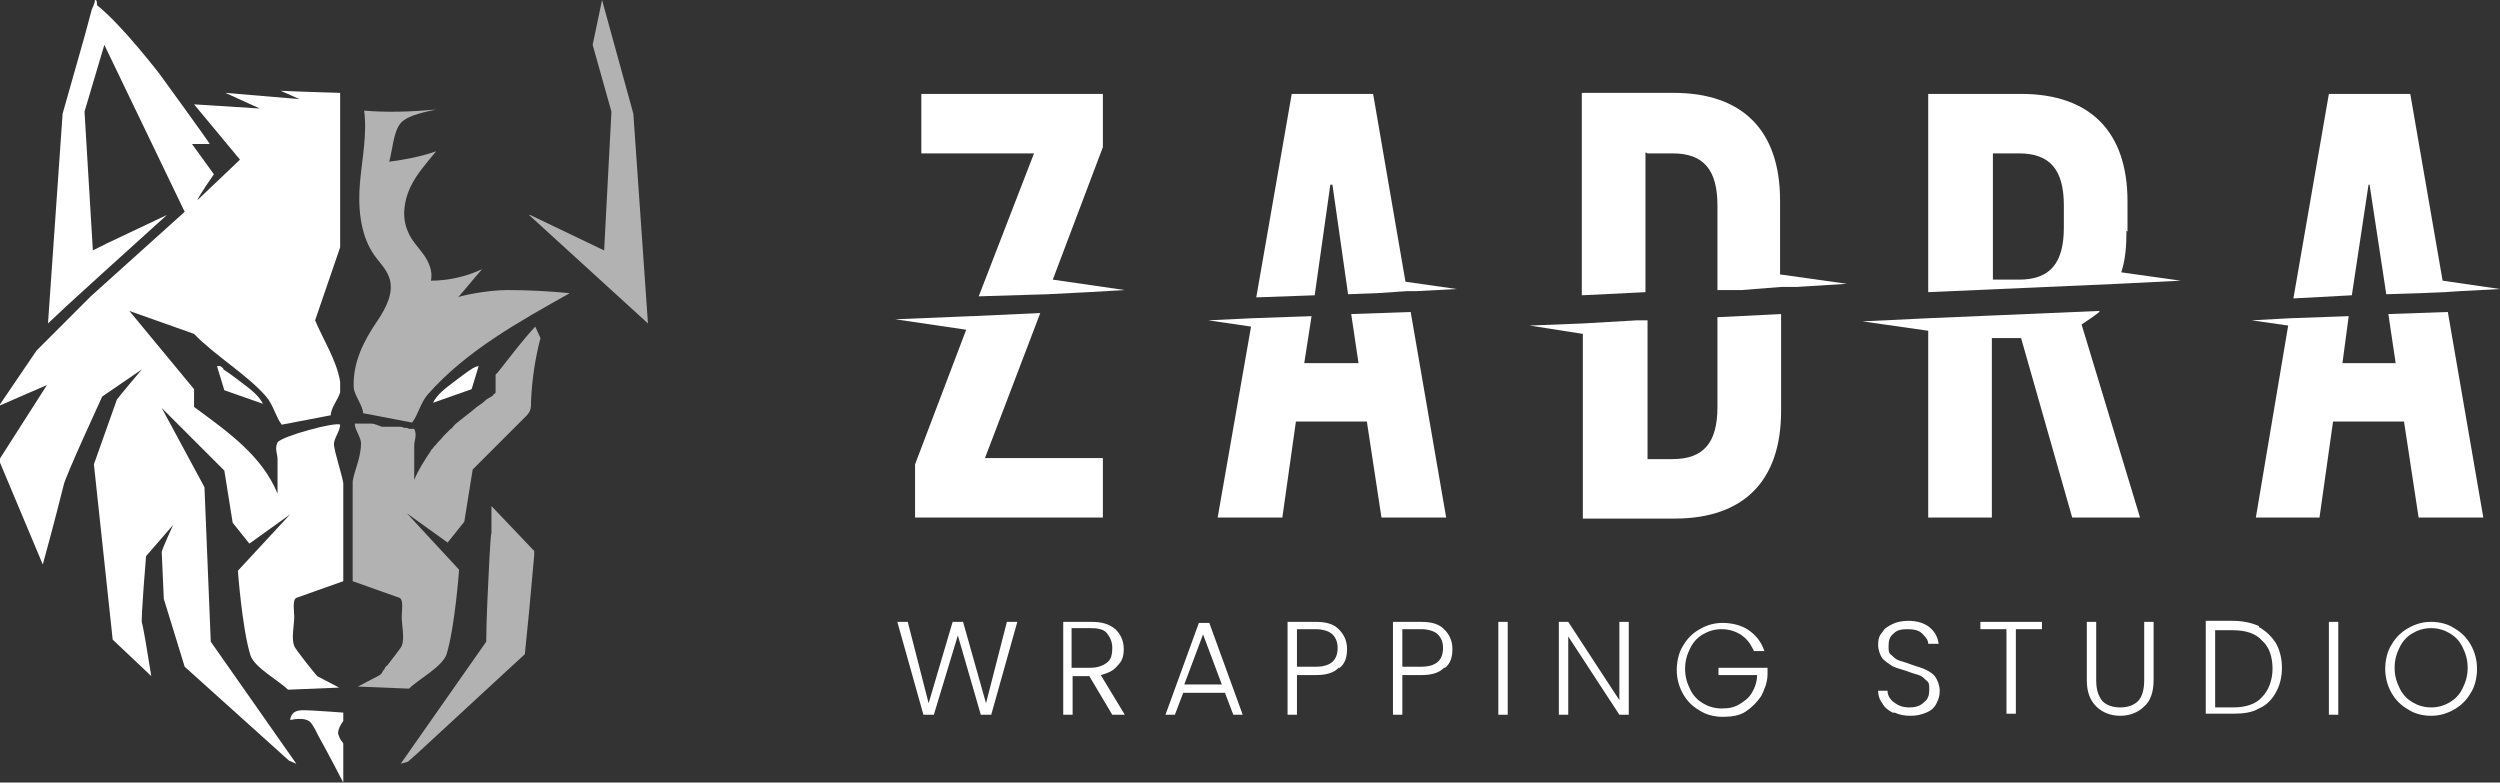
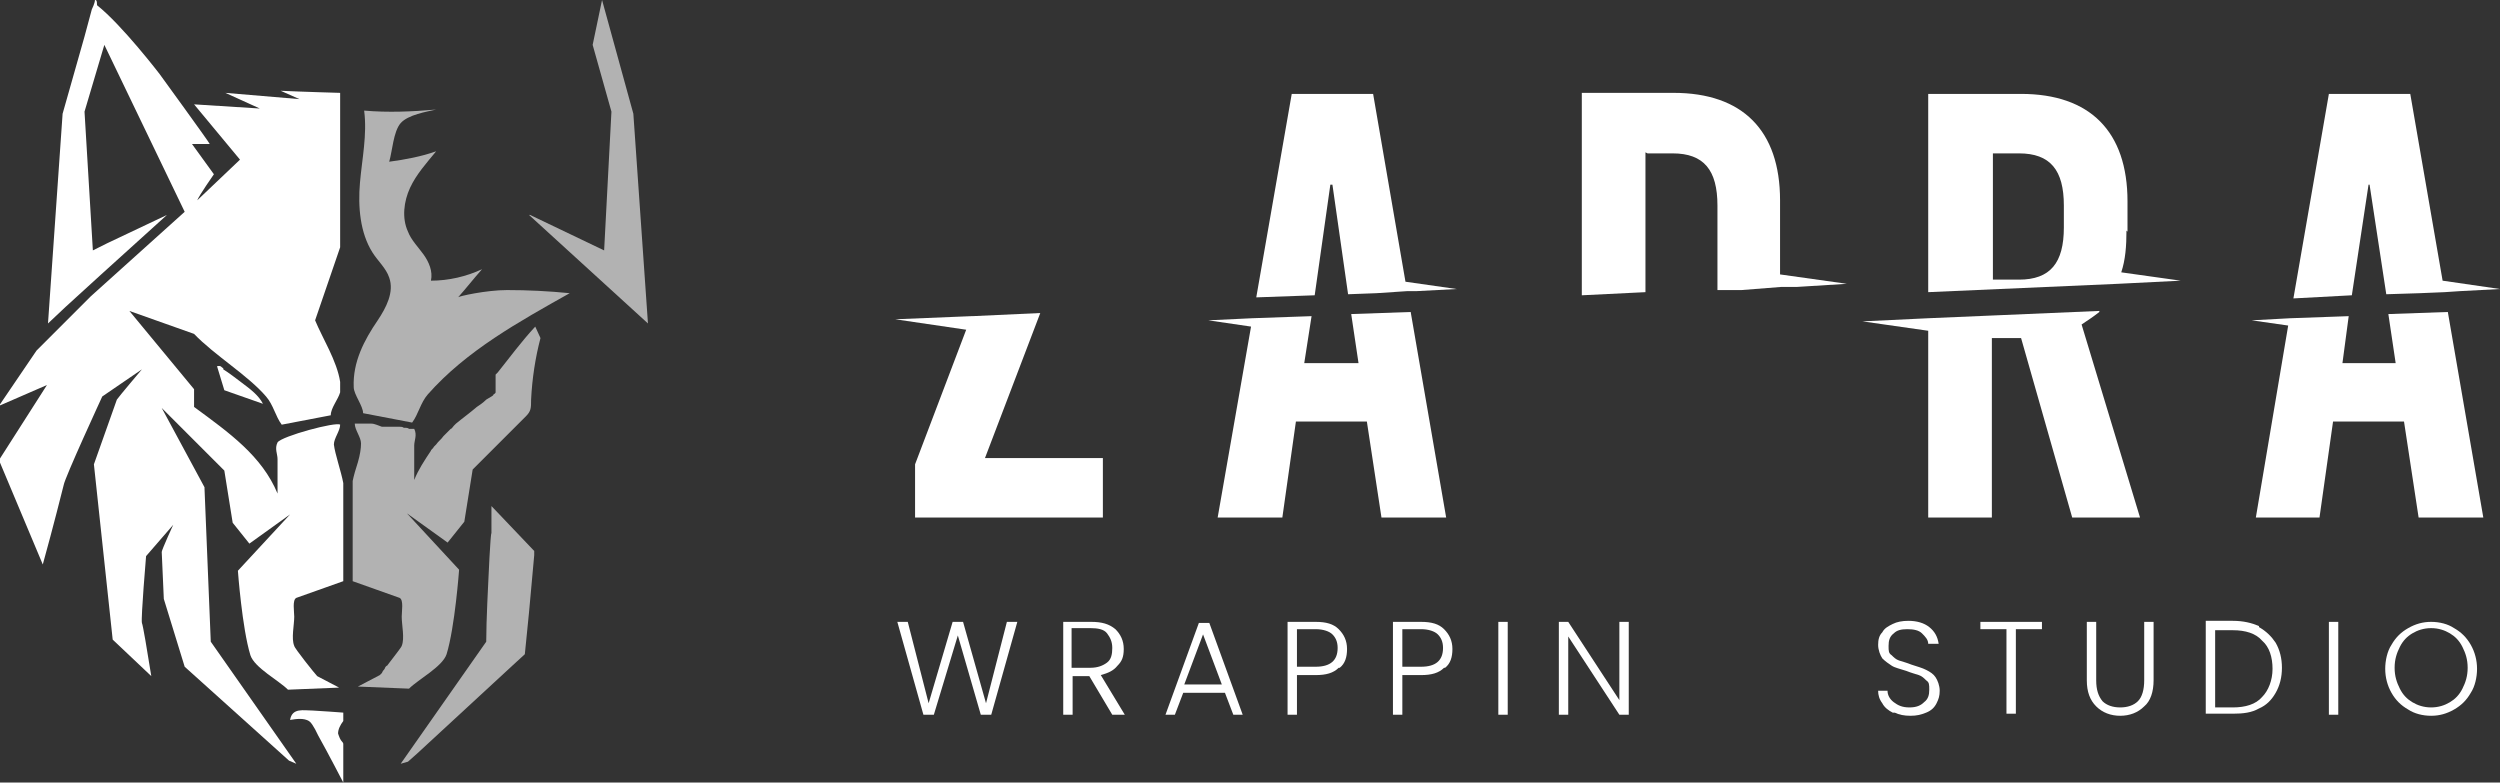
<svg xmlns="http://www.w3.org/2000/svg" id="Warstwa_1" viewBox="0 0 239.6 75">
  <rect x="0" y="0" width="239.6" height="75" fill="#333333" stroke="none" />
  <defs>
    <style>      .st0 {        fill: #fff;      }      .st1 {        fill: #b2b2b2;      }    </style>
  </defs>
  <g>
    <g>
-       <polygon class="st0" points="105.7 14.1 105.7 9 88.3 9 88.3 14.7 99.1 14.7 93.8 28.4 100.4 28.2 100.4 28.2 104.3 28 107.8 27.8 100.9 26.8 105.7 14.1" />
      <polygon class="st0" points="99.7 30 93.2 30.3 93.1 30.3 85.8 30.6 92.6 31.6 87.7 44.5 87.7 49.6 105.7 49.6 105.7 43.9 94.4 43.9 99.7 30" />
      <polygon class="st0" points="127.5 17.7 127.7 17.7 129.2 28.2 131.9 28.1 134.9 27.9 135.8 27.9 139.6 27.7 134.7 27 131.6 9 123.8 9 120.4 28.5 126 28.3 127.5 17.7" />
      <polygon class="st0" points="132.4 49.6 138.6 49.6 135.2 29.9 129.5 30.1 130.2 34.8 125 34.8 125.7 30.3 120 30.5 115.8 30.7 119.9 31.3 116.7 49.6 122.9 49.6 124.2 40.4 131 40.4 132.4 49.6" />
-       <path class="st0" d="M170.7,39.3v-9.2l-6.1.3v8.6c0,3.4-1.3,5-4.3,5h-2.4v-13.3h-1s-5.2.3-5.2.3l-5.1.2,5.1.8v17.7h8.8c6.6,0,10.2-3.6,10.2-10.3Z" />
      <path class="st0" d="M157.9,14.7h2.4c3,0,4.3,1.6,4.3,5v8.1h2.3c0,0,3.8-.3,3.8-.3h1.5c0,0,4.8-.3,4.8-.3l-6.4-.9v-7.1c0-6.7-3.6-10.3-10.2-10.3h-8.8v19.4l6.1-.3v-13.4Z" />
      <path class="st0" d="M201.2,29.8l-16.4.7-6.3.3,6.3.9v17.9h6.1v-17.2h2.8l4.9,17.2h6.5l-5.6-18.5c.6-.4,1.2-.8,1.7-1.2Z" />
      <path class="st0" d="M203.9,22.2v-2.9c0-6.7-3.6-10.3-10.2-10.3h-8.9v19l18.2-.8h0s6-.3,6-.3l-5.7-.8c.4-1.2.5-2.5.5-4ZM197.8,21.8c0,3.4-1.3,5-4.3,5h-2.5v-12.1h2.5c3,0,4.3,1.6,4.3,5v2.1Z" />
      <polygon class="st0" points="227 17.7 227.1 17.7 228.7 28.2 231.9 28.1 234.3 28 235.8 27.9 239.6 27.7 234.1 26.9 231 9 223.2 9 219.8 28.6 225.4 28.3 227 17.7" />
      <polygon class="st0" points="228.9 30.1 229.6 34.8 224.5 34.8 225.1 30.3 219.5 30.5 215.8 30.7 219.3 31.2 216.2 49.6 222.3 49.6 223.6 40.4 230.4 40.4 231.8 49.6 238 49.6 234.6 29.9 228.9 30.1" />
    </g>
    <g>
      <path class="st0" d="M97.5,59.6l-2.5,8.9h-1l-2.2-7.6-2.3,7.6h-1s-2.5-8.9-2.5-8.9h1l2,7.8,2.3-7.8h1l2.2,7.8,2-7.8h1Z" />
      <path class="st0" d="M106.6,68.5l-2.2-3.7h-1.6v3.7h-.9v-8.9h2.7c1,0,1.7.2,2.3.7.5.5.8,1.1.8,1.9s-.2,1.2-.6,1.6c-.4.5-.9.7-1.6.9l2.3,3.8h-1.1ZM102.7,64h1.8c.7,0,1.2-.2,1.6-.5.4-.3.5-.8.5-1.4s-.2-1-.5-1.4-.9-.5-1.6-.5h-1.8v3.7Z" />
-       <path class="st0" d="M117.4,66.4h-4l-.8,2.1h-.9l3.2-8.8h1l3.2,8.8h-.9l-.8-2.1ZM117.1,65.6l-1.8-4.8-1.8,4.8h3.5Z" />
+       <path class="st0" d="M117.4,66.4h-4l-.8,2.1h-.9l3.2-8.8h1l3.2,8.8h-.9l-.8-2.1ZM117.1,65.6l-1.8-4.8-1.8,4.8Z" />
      <path class="st0" d="M128.3,64c-.5.5-1.2.7-2.2.7h-1.8v3.8h-.9v-8.9h2.7c1,0,1.7.2,2.2.7.5.5.8,1.1.8,1.9s-.2,1.4-.7,1.8ZM128.2,62.1c0-.6-.2-1-.5-1.3-.3-.3-.9-.5-1.6-.5h-1.8v3.6h1.8c1.4,0,2.1-.6,2.1-1.8Z" />
      <path class="st0" d="M138.4,64c-.5.5-1.2.7-2.2.7h-1.8v3.8h-.9v-8.9h2.7c1,0,1.7.2,2.2.7.5.5.8,1.1.8,1.9s-.2,1.4-.7,1.8ZM138.3,62.1c0-.6-.2-1-.5-1.3-.3-.3-.9-.5-1.6-.5h-1.8v3.6h1.8c1.4,0,2.1-.6,2.1-1.8Z" />
      <path class="st0" d="M144.5,59.6v8.9h-.9v-8.9h.9Z" />
      <path class="st0" d="M156.1,68.5h-.9l-4.9-7.5v7.5h-.9v-8.9h.9l4.9,7.5v-7.5h.9v8.9Z" />
-       <path class="st0" d="M168,62.2c-.3-.6-.6-1-1.2-1.4-.5-.3-1.1-.5-1.8-.5s-1.3.2-1.8.5c-.5.3-.9.7-1.2,1.3-.3.6-.5,1.2-.5,2s.2,1.4.5,2,.7,1,1.2,1.3c.5.3,1.1.5,1.8.5s1.2-.1,1.7-.4c.5-.3.9-.6,1.2-1.1.3-.5.5-1.1.5-1.7h-3.7v-.7h4.7v.6c0,.8-.3,1.5-.6,2.1-.4.6-.9,1.1-1.5,1.5-.6.4-1.4.5-2.2.5s-1.6-.2-2.2-.6c-.7-.4-1.2-.9-1.6-1.6-.4-.7-.6-1.5-.6-2.3s.2-1.7.6-2.3c.4-.7.9-1.2,1.6-1.6.7-.4,1.4-.6,2.2-.6s1.8.2,2.5.7c.7.5,1.2,1.1,1.5,2h-1Z" />
      <path class="st0" d="M181.4,68.3c-.4-.2-.8-.5-1-.9-.3-.4-.4-.8-.4-1.2h.9c0,.4.2.8.6,1.1s.8.5,1.5.5,1.1-.2,1.4-.5c.4-.3.5-.7.5-1.2s0-.7-.3-.9c-.2-.2-.4-.4-.7-.5s-.7-.2-1.2-.4c-.6-.2-1.1-.3-1.4-.5-.3-.2-.6-.4-.9-.7-.2-.3-.4-.8-.4-1.3s.1-.9.4-1.2c.2-.4.6-.6,1-.8s.9-.3,1.5-.3c.8,0,1.5.2,2,.6s.8.9.9,1.6h-1c0-.4-.3-.7-.6-1-.3-.3-.8-.4-1.4-.4s-1,.1-1.3.4c-.4.3-.5.7-.5,1.2s0,.7.3.9c.2.2.4.4.7.5.3.1.7.2,1.2.4.6.2,1,.3,1.4.5.4.2.7.4.9.7.2.3.4.8.4,1.3s-.1.8-.3,1.2c-.2.4-.5.7-1,.9s-.9.3-1.5.3-1.1-.1-1.5-.3Z" />
      <path class="st0" d="M195.7,59.6v.7h-2.5v8.1h-.9v-8.1h-2.5v-.7h5.8Z" />
      <path class="st0" d="M200.9,59.6v5.6c0,.9.2,1.5.6,2,.4.4,1,.6,1.7.6s1.3-.2,1.7-.6c.4-.4.6-1.1.6-2v-5.6h.9v5.6c0,1.1-.3,2-.9,2.5-.6.6-1.4.9-2.3.9s-1.7-.3-2.3-.9c-.6-.6-.9-1.4-.9-2.5v-5.6h.9Z" />
      <path class="st0" d="M216.5,60.1c.7.4,1.2.9,1.6,1.5.4.7.6,1.5.6,2.4s-.2,1.7-.6,2.4c-.4.7-.9,1.2-1.6,1.5-.7.4-1.5.5-2.5.5h-2.6v-8.9h2.6c1,0,1.8.2,2.5.5ZM216.8,66.8c.6-.6,1-1.6,1-2.7s-.3-2.1-1-2.7c-.6-.7-1.6-1-2.8-1h-1.7v7.4h1.7c1.2,0,2.2-.3,2.8-1Z" />
      <path class="st0" d="M224.1,59.6v8.9h-.9v-8.9h.9Z" />
      <path class="st0" d="M230.8,68c-.7-.4-1.2-.9-1.6-1.6-.4-.7-.6-1.5-.6-2.3s.2-1.7.6-2.3c.4-.7.9-1.2,1.6-1.6.7-.4,1.4-.6,2.2-.6s1.6.2,2.2.6c.7.4,1.2.9,1.6,1.6.4.7.6,1.5.6,2.3s-.2,1.7-.6,2.3c-.4.7-.9,1.2-1.6,1.6-.7.4-1.4.6-2.2.6s-1.6-.2-2.2-.6ZM234.8,67.3c.5-.3.9-.7,1.2-1.3.3-.6.5-1.2.5-2s-.2-1.4-.5-2c-.3-.6-.7-1-1.2-1.3-.5-.3-1.1-.5-1.8-.5s-1.3.2-1.8.5c-.5.3-.9.7-1.2,1.3s-.5,1.2-.5,2,.2,1.4.5,2,.7,1,1.2,1.3c.5.3,1.1.5,1.8.5s1.3-.2,1.8-.5Z" />
    </g>
  </g>
  <g>
    <g>
      <g>
        <path class="st0" d="M19.6,46.7l-4.1-7.6,6,6,.8,5,1.6,2,3.9-2.8-5,5.4s.4,5.5,1.2,8.1c.4,1.2,2.7,2.4,3.6,3.3l4.9-.2-2.1-1.1c-.2-.2-2.2-2.7-2.2-2.9-.3-.7,0-2,0-2.8,0-.5-.2-1.6.2-1.8l4.5-1.6v-9.6c0,0,0,.1,0,.2-.2-1.1-.8-2.8-.9-3.7,0-.6.6-1.3.6-1.9-.4-.3-5.6,1.1-6,1.7-.3.6,0,1.1,0,1.6,0,1.1,0,2.2,0,3.3-1.5-3.6-4.6-5.8-8-8.3v-1.7s-6.2-7.5-6.2-7.5l6.2,2.2c1.9,2,5.2,4,6.9,6,.7.8.9,1.9,1.5,2.7l4.7-.9c0-.7.7-1.5.9-2.2v-1c-.3-2-1.7-4.2-2.4-5.9l2.4-7v-14.8s-3.6-.1-5.7-.2l1.8.8-7.1-.6,3.3,1.5-6.3-.4,4.4,5.3-4.1,3.9c.2-.5,1.6-2.5,1.6-2.5l-2.1-2.9h1.7c0-.1-4.8-6.7-4.8-6.7,0,0-3.6-4.7-6-6.6C9.3,0,9.2,0,9.1,0c0,.3-.3.9-.3.9l-.7,2.6-2.1,7.4-1.4,20.1,1.7-1.6,3.4-3.1,6.3-5.7-1.9.9-3.8,1.8-.8.4-.6.3-.8-13.3,1.9-6.4,7.7,16-6,5.4-3,2.7-5.2,5.2-3.6,5.3,4.6-2-4.6,7.2,4.2,10c1-3.6,1.9-7.2,2-7.6.1-.7,3.7-8.5,3.7-8.5l3.8-2.6s-2.2,2.6-2.4,2.9c-.1.3-2.2,6.2-2.2,6.2l1.8,16.8,3.7,3.5c-.4-2.5-.8-4.9-.9-5.1-.1-.5.4-6.4.4-6.4l2.6-3s-1.1,2.4-1.1,2.6c0,.2.2,4.5.2,4.5l2,6.5,10,9,.7.3-8.2-11.7-.6-14.7Z" />
        <path class="st0" d="M32.9,68.3c.1,0-2.7-.2-2.9-.2-.9,0-2-.3-2.2.9.6-.1,1.3-.2,1.8.1.3.2.4.5.6.8.1.2.2.4.3.6.9,1.6,2.4,4.5,2.4,4.5v-3.7c0,0,0-.1-.1-.2-.2-.2-.3-.5-.4-.8,0-.4.2-.8.5-1.2v-.9Z" />
        <path class="st0" d="M21.4,35.3c-.2-.1-.2-.3-.6-.2l.7,2.3,3.7,1.3c-.4-.8-1.2-1.4-2-2-.4-.3-1.3-1-1.8-1.3Z" />
      </g>
      <g>
-         <path class="st0" d="M45.9,35.1c-.3,0-.4.1-.6.2-.5.3-1.4,1-1.8,1.3-.8.6-1.6,1.2-2,2l3.7-1.3.7-2.3Z" />
        <path class="st1" d="M51.1,52.7l-4-4.2v2.6c-.1,0-.3,4.6-.3,4.6,0,0-.2,3.8-.2,5.8l-8.2,11.7h0s.7-.2.7-.2l.9-.8,9.1-8.4,1.2-1.1.4-4,.5-5.5v-.3s0-.1,0-.1Z" />
        <polygon class="st1" points="62.1 31 50.7 20.6 50.8 20.6 57.9 24 57.9 24 58.6 10.7 56.8 4.3 56.8 4.3 57.7 0 60.7 10.9 62.1 31 62.1 31" />
        <path class="st1" d="M51.8,32.4c-.5,1.9-.8,3.9-.9,5.9,0,.8,0,1.1-.5,1.6,0,0,0,0,0,0-.4.4-.8.8-1.2,1.2-1.3,1.3-2.6,2.6-3.9,3.9l-.8,5-1.6,2h0s-3.9-2.8-3.9-2.8l5,5.4s-.4,5.5-1.2,8.1c-.4,1.2-2.7,2.4-3.6,3.3h0l-4.9-.2,2.1-1.1h0s0,0,0,0c0,0,.1-.1.2-.2,0,0,0,0,.1-.2,0,0,0,0,0,0,0,0,.2-.2.2-.3,0,0,.1-.2.2-.2.6-.8,1.4-1.8,1.4-1.9.3-.7,0-2,0-2.8,0-.5.2-1.6-.2-1.8l-4.5-1.6v-9.6s0,0,0,0c.1-.5.3-1.2.5-1.8.2-.7.3-1.3.3-1.8,0-.6-.6-1.3-.6-1.9,0,0,.2,0,.4,0,0,0,0,0,0,0,.2,0,.3,0,.5,0,0,0,.1,0,.2,0,0,0,.2,0,.3,0,0,0,.1,0,.2,0,.3,0,.7.2,1,.3,0,0,.1,0,.2,0,0,0,0,0,.1,0,.1,0,.2,0,.3,0,0,0,.2,0,.3,0,0,0,.1,0,.2,0,0,0,0,0,0,0,0,0,.1,0,.2,0,0,0,0,0,.1,0,0,0,0,0,.1,0,0,0,.1,0,.2,0,.1,0,.3,0,.4.1,0,0,.1,0,.2,0,0,0,.2,0,.3.1,0,0,.1,0,.2,0,0,0,0,0,0,0,0,0,.1,0,.2,0,0,0,0,0,0,0,0,0,0,0,.1,0,0,0,0,0,0,0,0,0,0,0,0,0,.3.6,0,1.1,0,1.6,0,1.1,0,2.2,0,3.3h0c.4-1,1-1.9,1.6-2.8t0,0c0-.1.2-.2.3-.4,0,0,.1-.1.2-.2.2-.3.5-.5.7-.8.1-.1.2-.2.3-.3,0,0,0,0,.1-.1.1-.1.2-.2.3-.3.1,0,.2-.2.3-.3,0,0,.1-.1.2-.2,0,0,0,0,0,0,.6-.5,1.3-1,2-1.6.3-.2.6-.4.9-.7.2-.1.3-.2.5-.3,0,0,.2-.1.2-.2,0,0,.2-.1.2-.2v-1.7c0,0,.1-.1.2-.2,0,0,0,0,0,0,1.2-1.5,2.3-3,3.6-4.4h0s0,0,0,0Z" />
      </g>
    </g>
    <path class="st1" d="M39.5,40.5c.6-.8.8-1.9,1.5-2.7,3.7-4.2,8.8-7,13.6-9.7-2-.2-4-.3-6-.3s-4.7.6-4.7.7c.8-.9,1.5-1.8,2.3-2.7-1.5.7-3.2,1.1-4.9,1.1.2-.9-.2-1.8-.7-2.5s-1.2-1.4-1.5-2.2c-.6-1.3-.4-2.9.2-4.2.6-1.3,1.6-2.4,2.5-3.5-1.4.5-3,.8-4.5,1,.3-1,.4-2.9,1.1-3.7s2.5-1.1,3.4-1.3c-2.3.2-4.6.3-6.9.1.3,2.3-.2,4.6-.4,6.9-.2,2.3,0,4.8,1.2,6.7.5.8,1.3,1.5,1.6,2.4.5,1.4-.3,2.9-1.1,4.1-1.3,1.9-2.4,4-2.3,6.4,0,.7.9,1.8.9,2.5l4.7.9Z" />
  </g>
</svg>